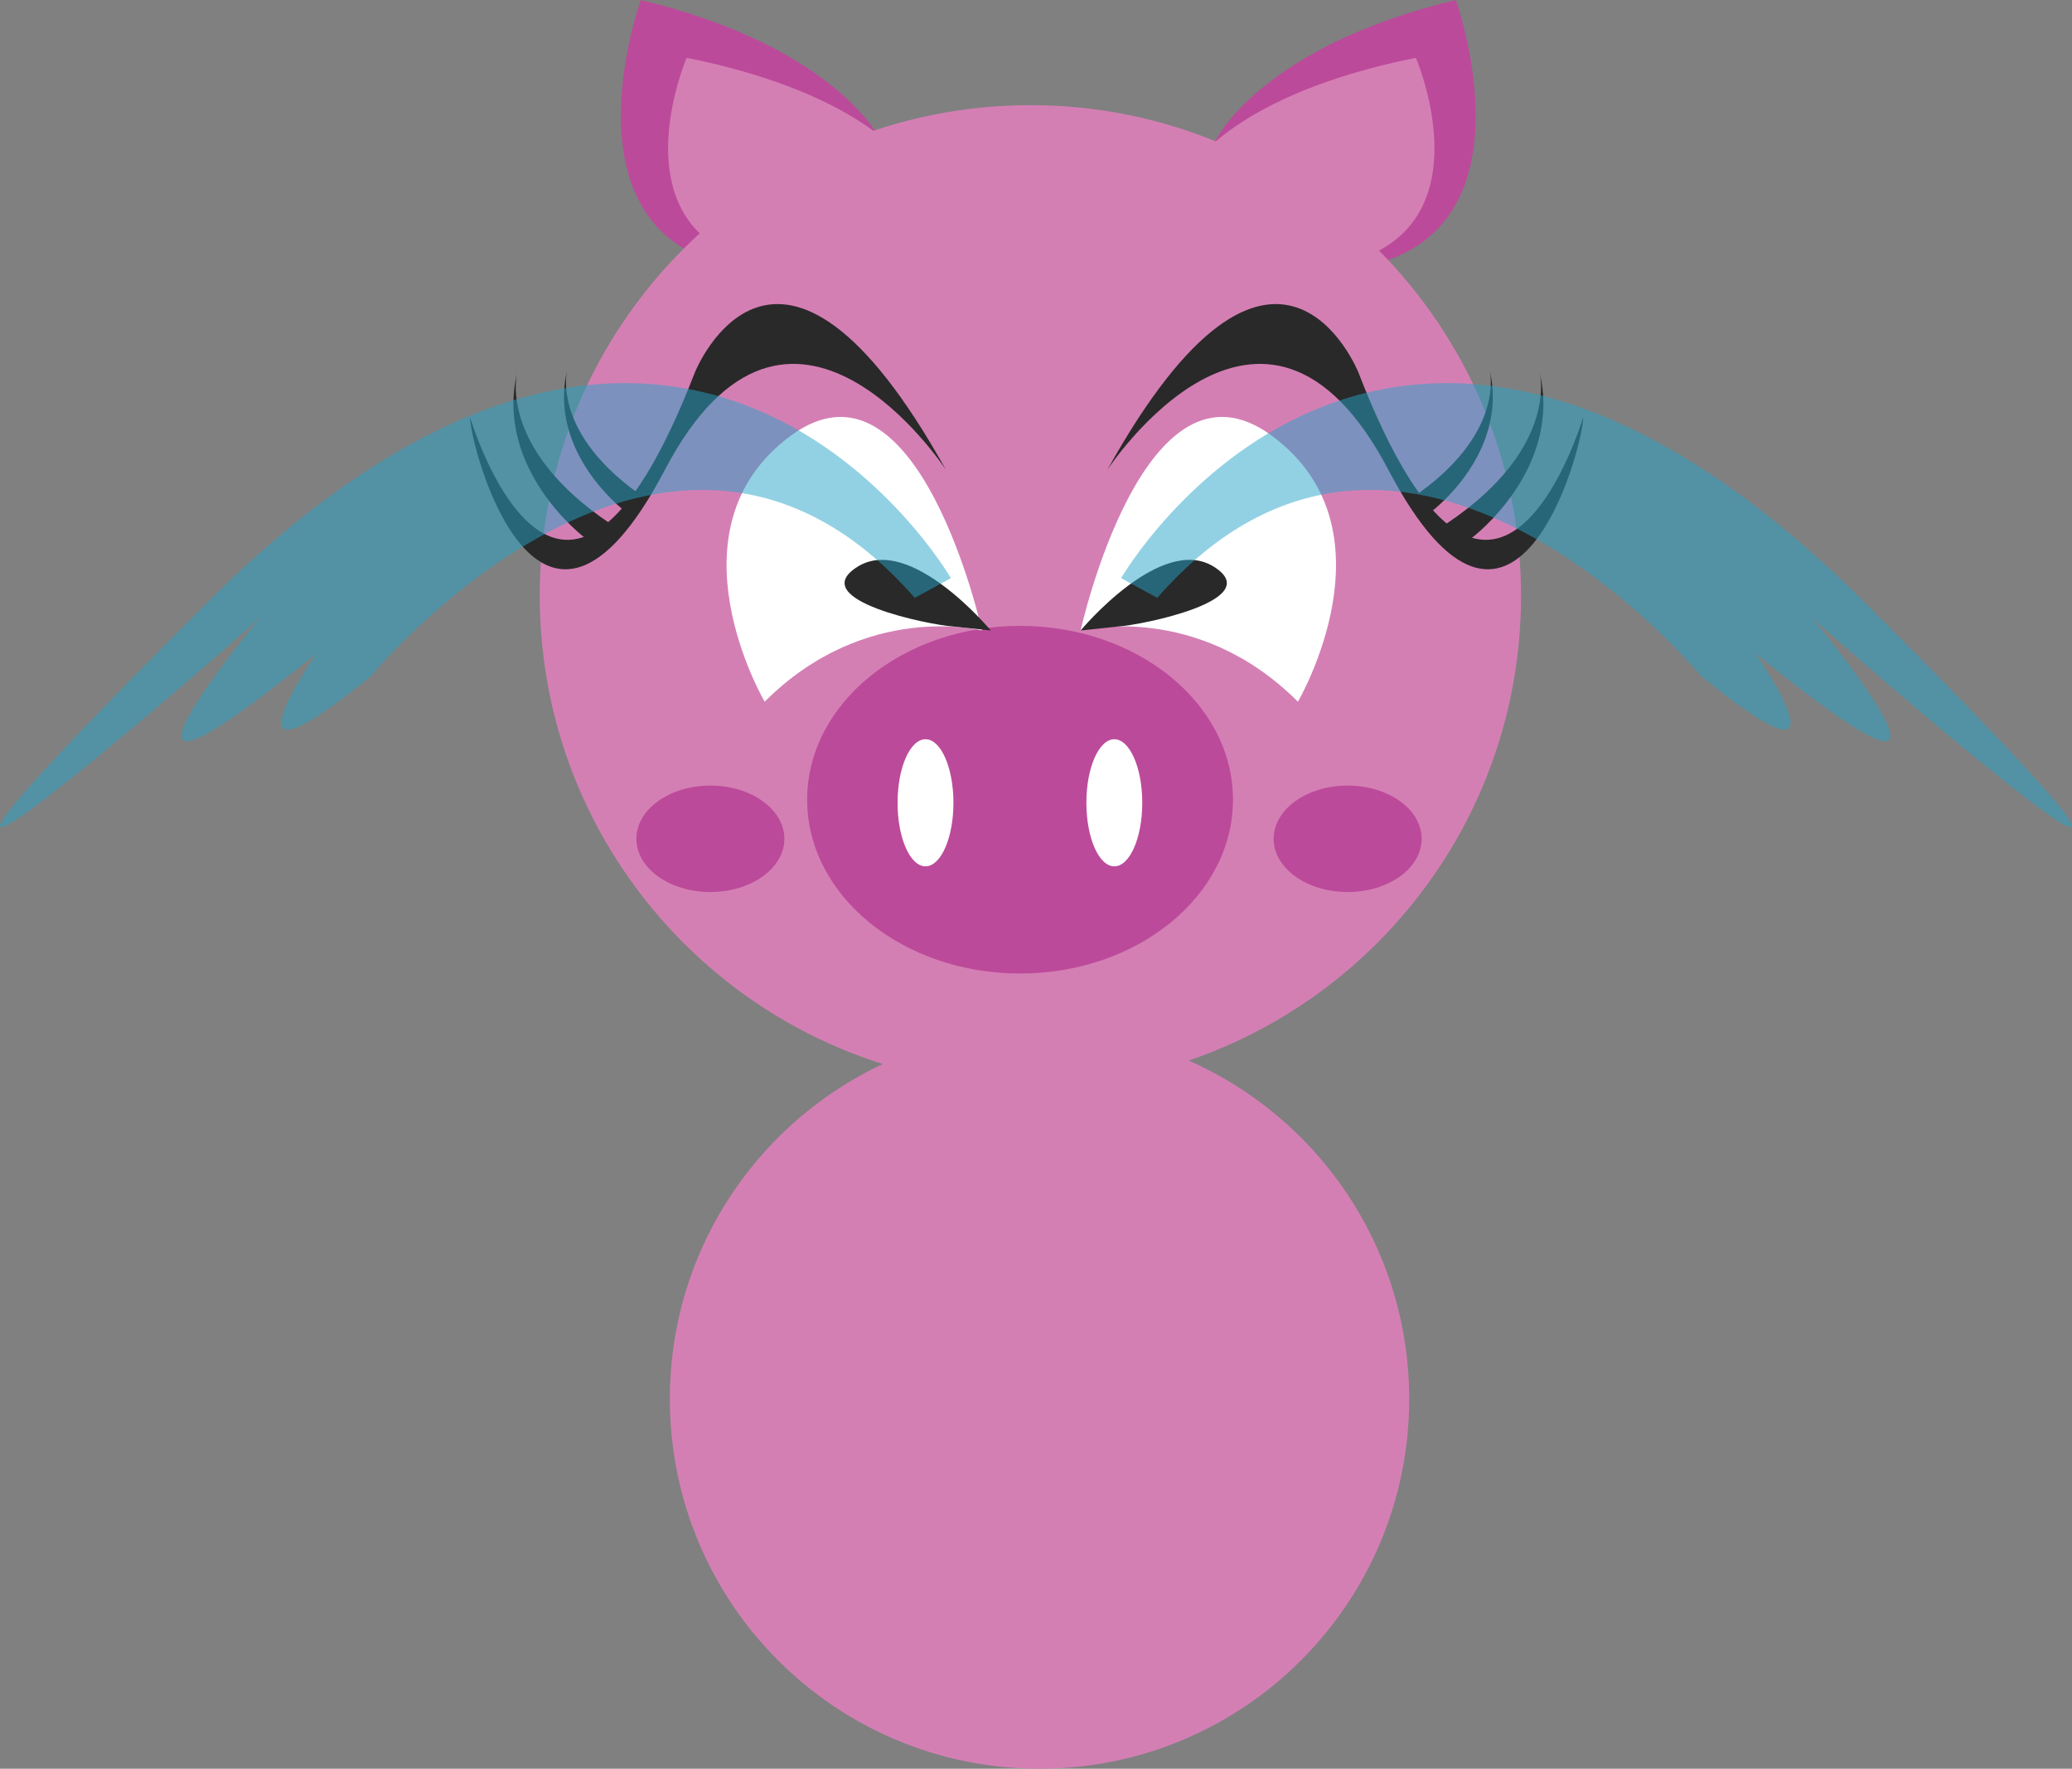
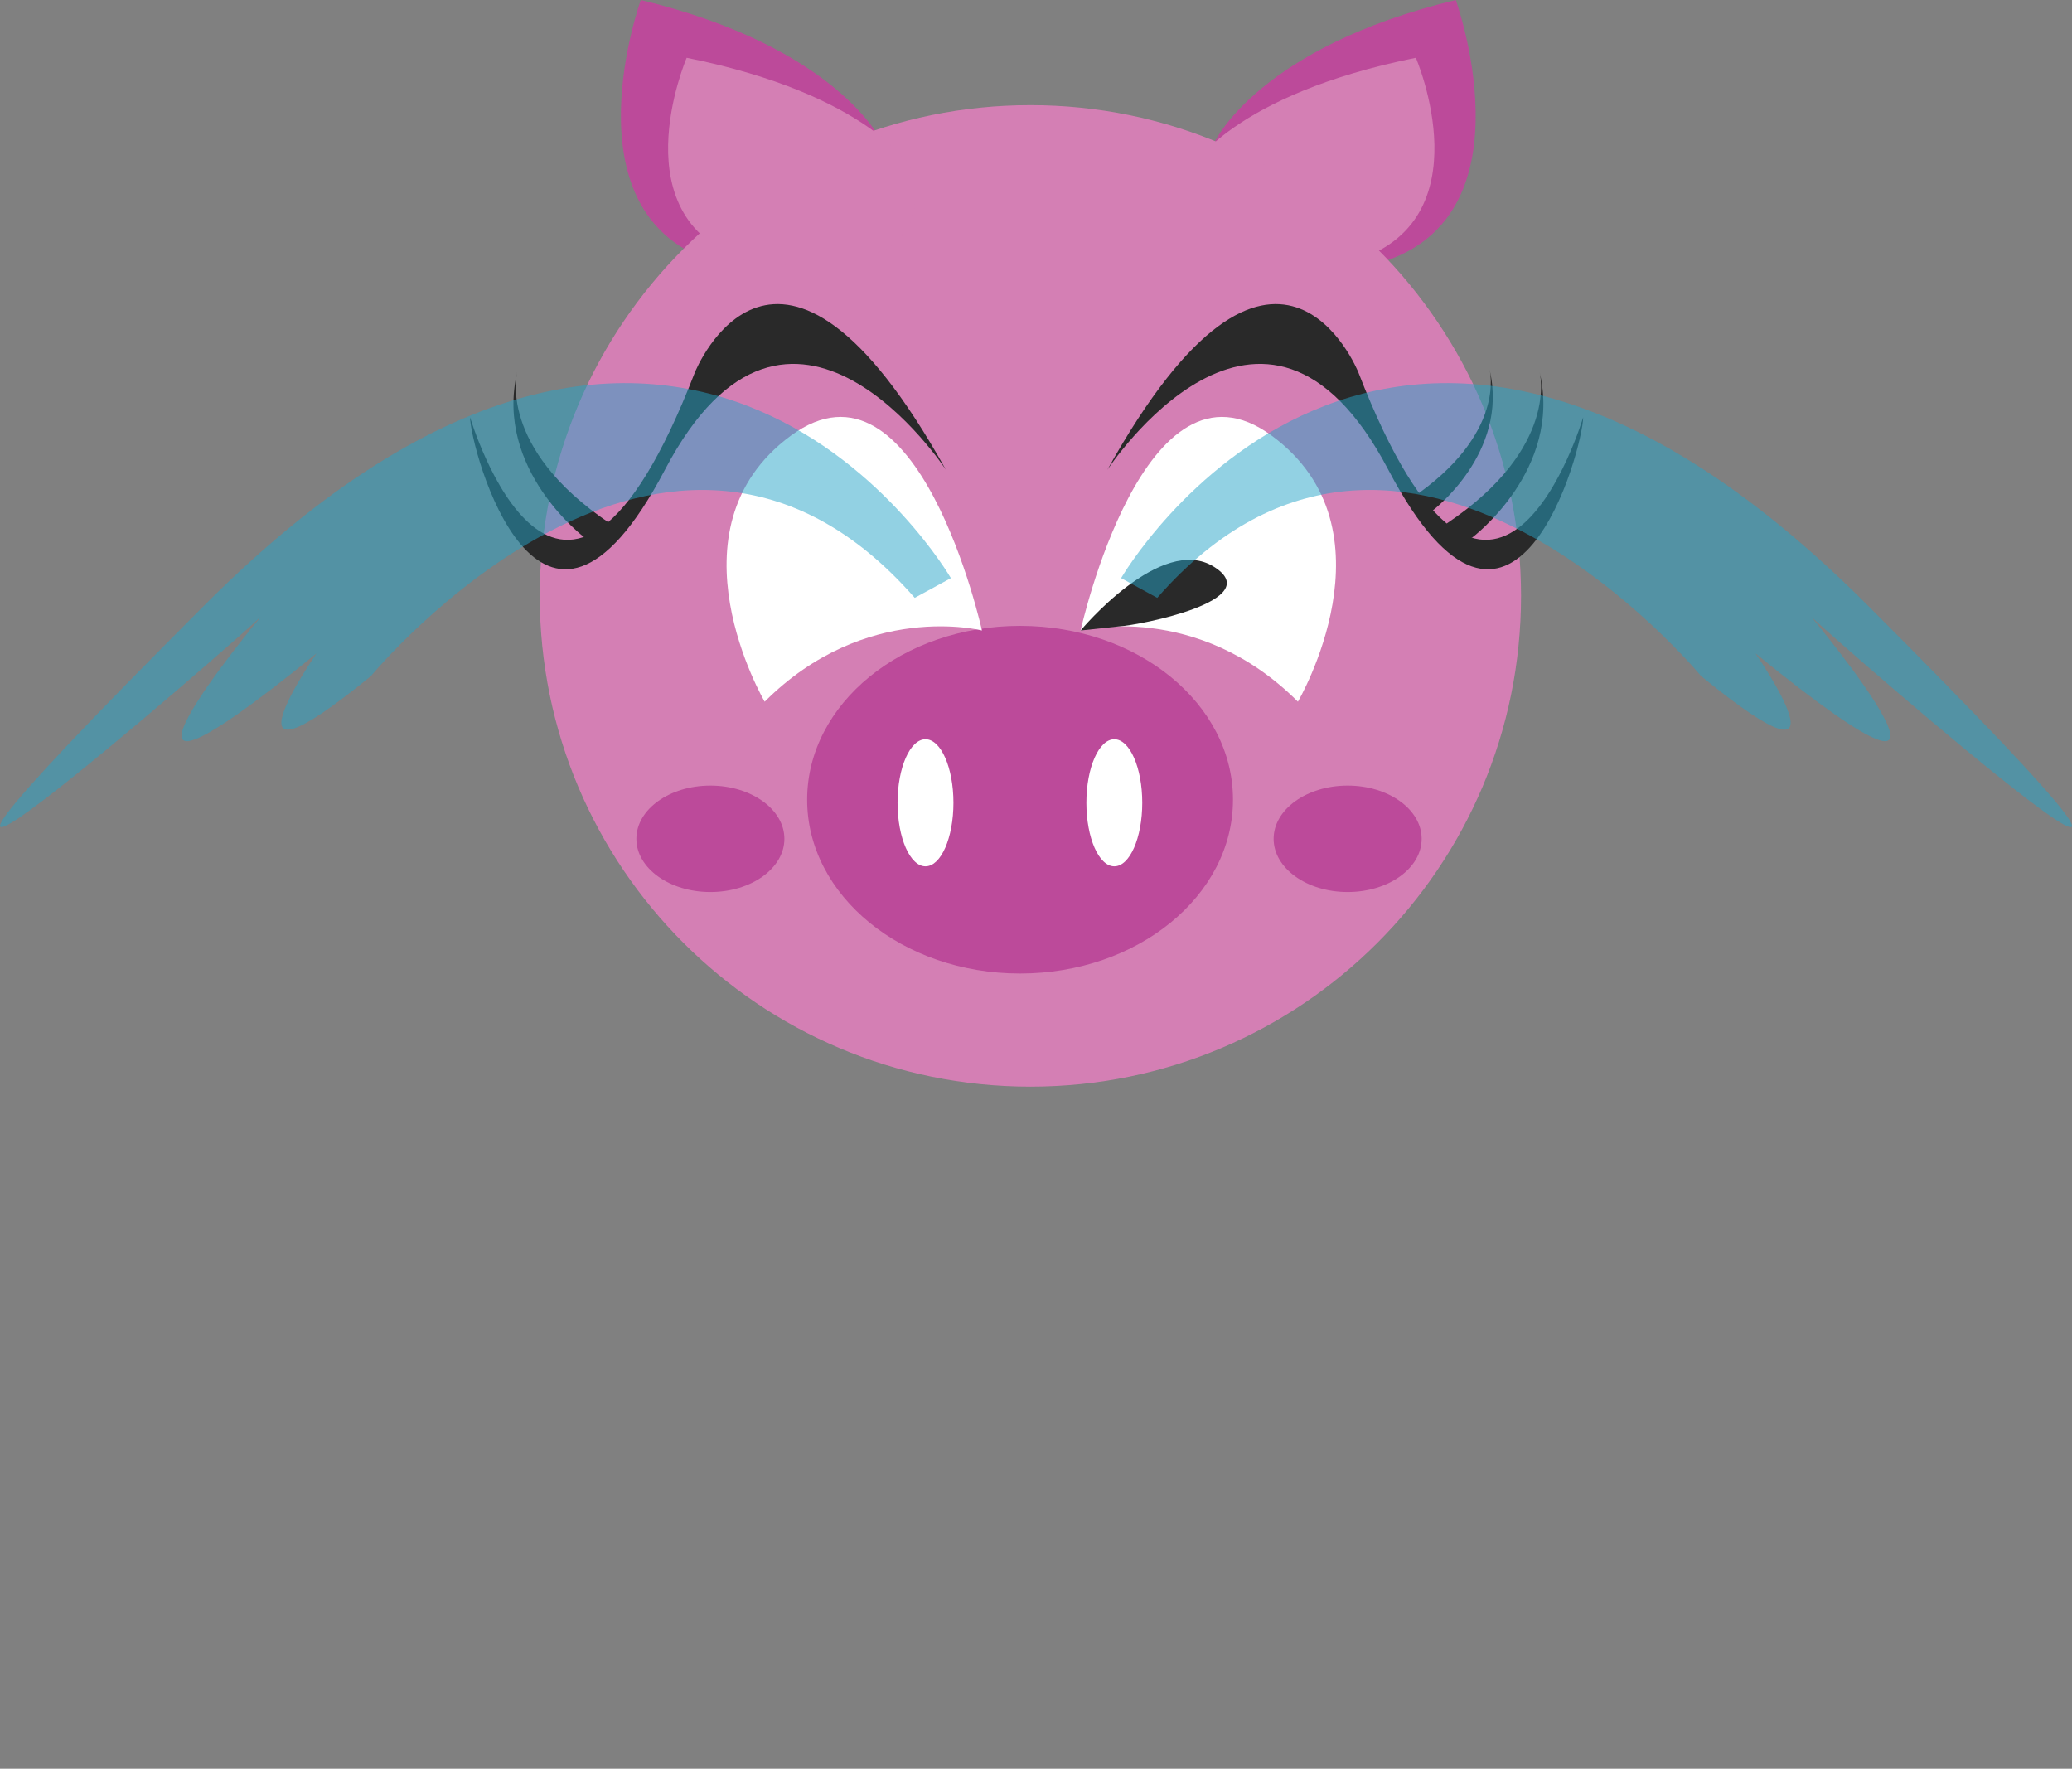
<svg xmlns="http://www.w3.org/2000/svg" xmlns:ns1="http://www.inkscape.org/namespaces/inkscape" xmlns:ns2="http://sodipodi.sourceforge.net/DTD/sodipodi-0.dtd" width="219.47" height="187.31" id="svg15214" version="1.1" ns1:version="0.48.0 r9654" ns2:docname="tree1.svg">
  <rect width="100%" height="100%" fill="#808080" stroke="none" />
  <defs id="defs15216">
    <clipPath clipPathUnits="userSpaceOnUse" id="clipPath12121">
      <path ns1:connector-curvature="0" d="m 123.602,487.826 80.576,0 0,-37.62 -80.576,0 0,37.62 z" id="path12123" />
    </clipPath>
    <clipPath clipPathUnits="userSpaceOnUse" id="clipPath12137">
      <path ns1:connector-curvature="0" d="m 218.603,487.826 80.575,0 0,-37.62 -80.575,0 0,37.62 z" id="path12139" />
    </clipPath>
  </defs>
  <ns2:namedview id="base" pagecolor="#ffffff" bordercolor="#666666" borderopacity="1.0" ns1:pageopacity="0.0" ns1:pageshadow="2" ns1:zoom="1.4" ns1:cx="110.94031" ns1:cy="104.07816" ns1:document-units="px" ns1:current-layer="layer1" showgrid="false" fit-margin-top="0" fit-margin-left="0" fit-margin-right="0" fit-margin-bottom="0" ns1:window-width="1366" ns1:window-height="706" ns1:window-x="-8" ns1:window-y="-8" ns1:window-maximized="1" />
  <g ns1:label="Layer 1" ns1:groupmode="layer" id="layer1" transform="translate(-253.528,-663.838)">
    <g id="g11941" transform="matrix(1.25,0,0,-1.25,402.793,811.991)">
-       <path ns1:connector-curvature="0" d="m 0,0 c 0,-17.301 -14.024,-31.326 -31.325,-31.326 -17.3,0 -31.325,14.025 -31.325,31.326 0,17.299 14.025,31.324 31.325,31.324 C -14.024,31.324 0,17.299 0,0" style="fill:#d47fb4;fill-opacity:1;fill-rule:nonzero;stroke:none" id="path11943" />
-     </g>
+       </g>
    <g id="g11945" transform="matrix(1.25,0,0,-1.25,382.239,678.787)">
      <path ns1:connector-curvature="0" d="m 0,0 c 0,0 3.723,7.959 20.39,11.959 0,0 6.4,-17.73 -5.741,-22.03 0,0 -17.705,-3.888 -14.649,10.071" style="fill:#bc4a9a;fill-opacity:1;fill-rule:nonzero;stroke:none" id="path11947" />
    </g>
    <g id="g11949" transform="matrix(1.25,0,0,-1.25,379.708,681.658)">
      <path ns1:connector-curvature="0" d="m 0,0 c 0,0 3.477,6.229 19.033,9.36 0,0 5.975,-13.877 -5.357,-17.243 0,0 -16.528,-3.043 -13.676,7.883" style="fill:#d47fb4;fill-opacity:1;fill-rule:nonzero;stroke:none" id="path11951" />
    </g>
    <g id="g11953" transform="matrix(1.25,0,0,-1.25,346.89,678.787)">
      <path ns1:connector-curvature="0" d="m 0,0 c 0,0 -3.723,7.959 -20.389,11.959 0,0 -6.401,-17.73 5.74,-22.03 0,0 17.705,-3.888 14.649,10.071" style="fill:#bc4a9a;fill-opacity:1;fill-rule:nonzero;stroke:none" id="path11955" />
    </g>
    <g id="g11957" transform="matrix(1.25,0,0,-1.25,414.64,726.944)">
      <path ns1:connector-curvature="0" d="m 0,0 c 0,-22.961 -18.614,-41.576 -41.576,-41.576 -22.962,0 -41.576,18.615 -41.576,41.576 0,22.962 18.614,41.576 41.576,41.576 C -18.614,41.576 0,22.962 0,0" style="fill:#d47fb4;fill-opacity:1;fill-rule:nonzero;stroke:none" id="path11959" />
    </g>
    <g id="g11961" transform="matrix(1.25,0,0,-1.25,384.128,748.527)">
      <path ns1:connector-curvature="0" d="m 0,0 c 0,-8.133 -8.078,-14.727 -18.043,-14.727 -9.964,0 -18.042,6.594 -18.042,14.727 0,8.133 8.078,14.727 18.042,14.727 C -8.078,14.727 0,8.133 0,0" style="fill:#bc4a9a;fill-opacity:1;fill-rule:nonzero;stroke:none" id="path11963" />
    </g>
    <g id="g11965" transform="matrix(1.25,0,0,-1.25,334.523,738.148)">
      <path ns1:connector-curvature="0" d="M 0,0 C 0,0 -8.572,14.604 2.222,22.54 13.016,30.477 18.413,6.031 18.413,6.031 18.413,6.031 8.572,8.572 0,0" style="fill:#ffffff;fill-opacity:1;fill-rule:nonzero;stroke:none" id="path11967" />
    </g>
    <g id="g11969" transform="matrix(1.25,0,0,-1.25,391.005,738.148)">
      <path ns1:connector-curvature="0" d="M 0,0 C 0,0 8.572,14.604 -2.223,22.54 -13.016,30.477 -18.413,6.031 -18.413,6.031 -18.413,6.031 -8.572,8.572 0,0" style="fill:#ffffff;fill-opacity:1;fill-rule:nonzero;stroke:none" id="path11971" />
    </g>
    <g id="g11973" transform="matrix(1.25,0,0,-1.25,354.518,748.855)">
      <path ns1:connector-curvature="0" d="m 0,0 c 0,-2.973 -1.06,-5.383 -2.368,-5.383 -1.307,0 -2.367,2.41 -2.367,5.383 0,2.974 1.06,5.384 2.367,5.384 C -1.06,5.384 0,2.974 0,0" style="fill:#ffffff;fill-opacity:1;fill-rule:nonzero;stroke:none" id="path11975" />
    </g>
    <g id="g11977" transform="matrix(1.25,0,0,-1.25,374.518,748.855)">
      <path ns1:connector-curvature="0" d="m 0,0 c 0,-2.973 -1.061,-5.383 -2.367,-5.383 -1.309,0 -2.368,2.41 -2.368,5.383 0,2.974 1.059,5.384 2.368,5.384 C -1.061,5.384 0,2.974 0,0" style="fill:#ffffff;fill-opacity:1;fill-rule:nonzero;stroke:none" id="path11979" />
    </g>
    <g id="g11981" transform="matrix(1.25,0,0,-1.25,370.821,713.592)">
      <path ns1:connector-curvature="0" d="m 0,0 c 0,0 13.211,20.191 23.811,0 10.599,-20.191 16.507,1.906 16.507,4.445 0,0 -7.618,-25.715 -19.047,3.81 0,0 -6.966,17.45 -21.271,-8.255" style="fill:#292929;fill-opacity:1;fill-rule:nonzero;stroke:none" id="path11983" />
    </g>
    <g id="g11985" transform="matrix(1.25,0,0,-1.25,353.721,713.592)">
      <path ns1:connector-curvature="0" d="m 0,0 c 0,0 -13.21,20.191 -23.811,0 -10.6,-20.191 -16.508,1.906 -16.508,4.445 0,0 7.619,-25.715 19.048,3.81 0,0 6.966,17.45 21.271,-8.255" style="fill:#292929;fill-opacity:1;fill-rule:nonzero;stroke:none" id="path11987" />
    </g>
    <g id="g11989" transform="matrix(1.25,0,0,-1.25,409.446,720.783)">
      <path ns1:connector-curvature="0" d="m 0,0 c 0,0 7.689,5.755 5.726,14.044 0,0 1.752,-6.394 -7.868,-12.838 0,0 0.561,-1.726 2.142,-1.206" style="fill:#292929;fill-opacity:1;fill-rule:nonzero;stroke:none" id="path11991" />
    </g>
    <g id="g11993" transform="matrix(1.25,0,0,-1.25,405.198,717.969)">
      <path ns1:connector-curvature="0" d="m 0,0 c 0,0 6.563,4.912 4.888,11.987 0,0 1.494,-5.457 -6.716,-10.958 0,0 0.477,-1.472 1.828,-1.029" style="fill:#292929;fill-opacity:1;fill-rule:nonzero;stroke:none" id="path11995" />
    </g>
    <g id="g11997" transform="matrix(1.25,0,0,-1.25,315.471,720.783)">
      <path ns1:connector-curvature="0" d="m 0,0 c 0,0 -7.689,5.755 -5.726,14.044 0,0 -1.752,-6.394 7.868,-12.838 C 2.142,1.206 1.582,-0.52 0,0" style="fill:#292929;fill-opacity:1;fill-rule:nonzero;stroke:none" id="path11999" />
    </g>
    <g id="g12001" transform="matrix(1.25,0,0,-1.25,319.719,717.969)">
-       <path ns1:connector-curvature="0" d="m 0,0 c 0,0 -6.563,4.912 -4.887,11.987 0,0 -1.495,-5.457 6.715,-10.958 C 1.828,1.029 1.35,-0.443 0,0" style="fill:#292929;fill-opacity:1;fill-rule:nonzero;stroke:none" id="path12003" />
-     </g>
+       </g>
    <g id="g12005" transform="matrix(1.25,0,0,-1.25,404.112,752.669)">
      <path ns1:connector-curvature="0" d="m 0,0 c 0,-2.49 -2.809,-4.509 -6.271,-4.509 -3.464,0 -6.272,2.019 -6.272,4.509 0,2.491 2.808,4.51 6.272,4.51 C -2.809,4.51 0,2.491 0,0" style="fill:#bc4a9a;fill-opacity:1;fill-rule:nonzero;stroke:none" id="path12007" />
    </g>
    <g id="g12009" transform="matrix(1.25,0,0,-1.25,336.612,752.669)">
      <path ns1:connector-curvature="0" d="m 0,0 c 0,-2.49 -2.808,-4.509 -6.271,-4.509 -3.464,0 -6.272,2.019 -6.272,4.509 0,2.491 2.808,4.51 6.272,4.51 C -2.808,4.51 0,2.491 0,0" style="fill:#bc4a9a;fill-opacity:1;fill-rule:nonzero;stroke:none" id="path12011" />
    </g>
    <g id="g12109" transform="matrix(1.25,0,0,-1.25,367.988,730.609)">
      <path ns1:connector-curvature="0" d="M 0,0 C 0,0 6.833,8.225 11.31,5.392 15.788,2.559 5.012,0.45 3.269,0.349 L 0,0 z" style="fill:#292929;fill-opacity:1;fill-rule:nonzero;stroke:none" id="path12111" />
    </g>
    <g id="g12113" transform="matrix(1.25,0,0,-1.25,358.476,730.609)">
-       <path ns1:connector-curvature="0" d="M 0,0 C 0,0 -6.833,8.225 -11.31,5.392 -15.788,2.559 -5.012,0.45 -3.269,0.349 L 0,0 z" style="fill:#292929;fill-opacity:1;fill-rule:nonzero;stroke:none" id="path12115" />
-     </g>
+       </g>
    <g transform="matrix(1.25,0,0,-1.25,99.025,1314.192)" id="g12117">
      <g id="g12119" />
      <g id="g12125">
        <g style="opacity:0.5" clip-path="url(#clipPath12121)" id="g12127">
          <g transform="translate(204.178,471.303)" id="g12129">
            <path ns1:connector-curvature="0" d="m 0,0 c 0,0 -22.34,38.614 -63.173,-2.219 -40.834,-40.833 2.735,-3.007 4.694,-1.049 0,0 -17.879,-21.495 4.72,-3.114 0,0 -9.139,-13.157 4.621,-1.908 0,0 25.154,30.519 46.075,6.621 L 0,0 z" style="fill:#25a3c7;fill-opacity:1;fill-rule:nonzero;stroke:none" id="path12131" />
          </g>
        </g>
      </g>
    </g>
    <g transform="matrix(1.25,0,0,-1.25,99.025,1314.192)" id="g12133">
      <g id="g12135" />
      <g id="g12141">
        <g style="opacity:0.5" clip-path="url(#clipPath12137)" id="g12143">
          <g transform="translate(218.603,471.303)" id="g12145">
            <path ns1:connector-curvature="0" d="m 0,0 c 0,0 22.34,38.614 63.173,-2.219 40.833,-40.833 -2.735,-3.007 -4.694,-1.049 0,0 17.878,-21.495 -4.721,-3.114 0,0 9.14,-13.157 -4.62,-1.908 0,0 -25.155,30.519 -46.075,6.621 L 0,0 z" style="fill:#25a3c7;fill-opacity:1;fill-rule:nonzero;stroke:none" id="path12147" />
          </g>
        </g>
      </g>
    </g>
    <g id="g12149" transform="matrix(1.25,0,0,-1.25,350.053,681.658)">
      <path ns1:connector-curvature="0" d="m 0,0 c 0,0 -3.476,6.229 -19.033,9.36 0,0 -5.974,-13.877 5.358,-17.243 0,0 16.527,-3.043 13.675,7.883" style="fill:#d47fb4;fill-opacity:1;fill-rule:nonzero;stroke:none" id="path12151" />
    </g>
  </g>
</svg>